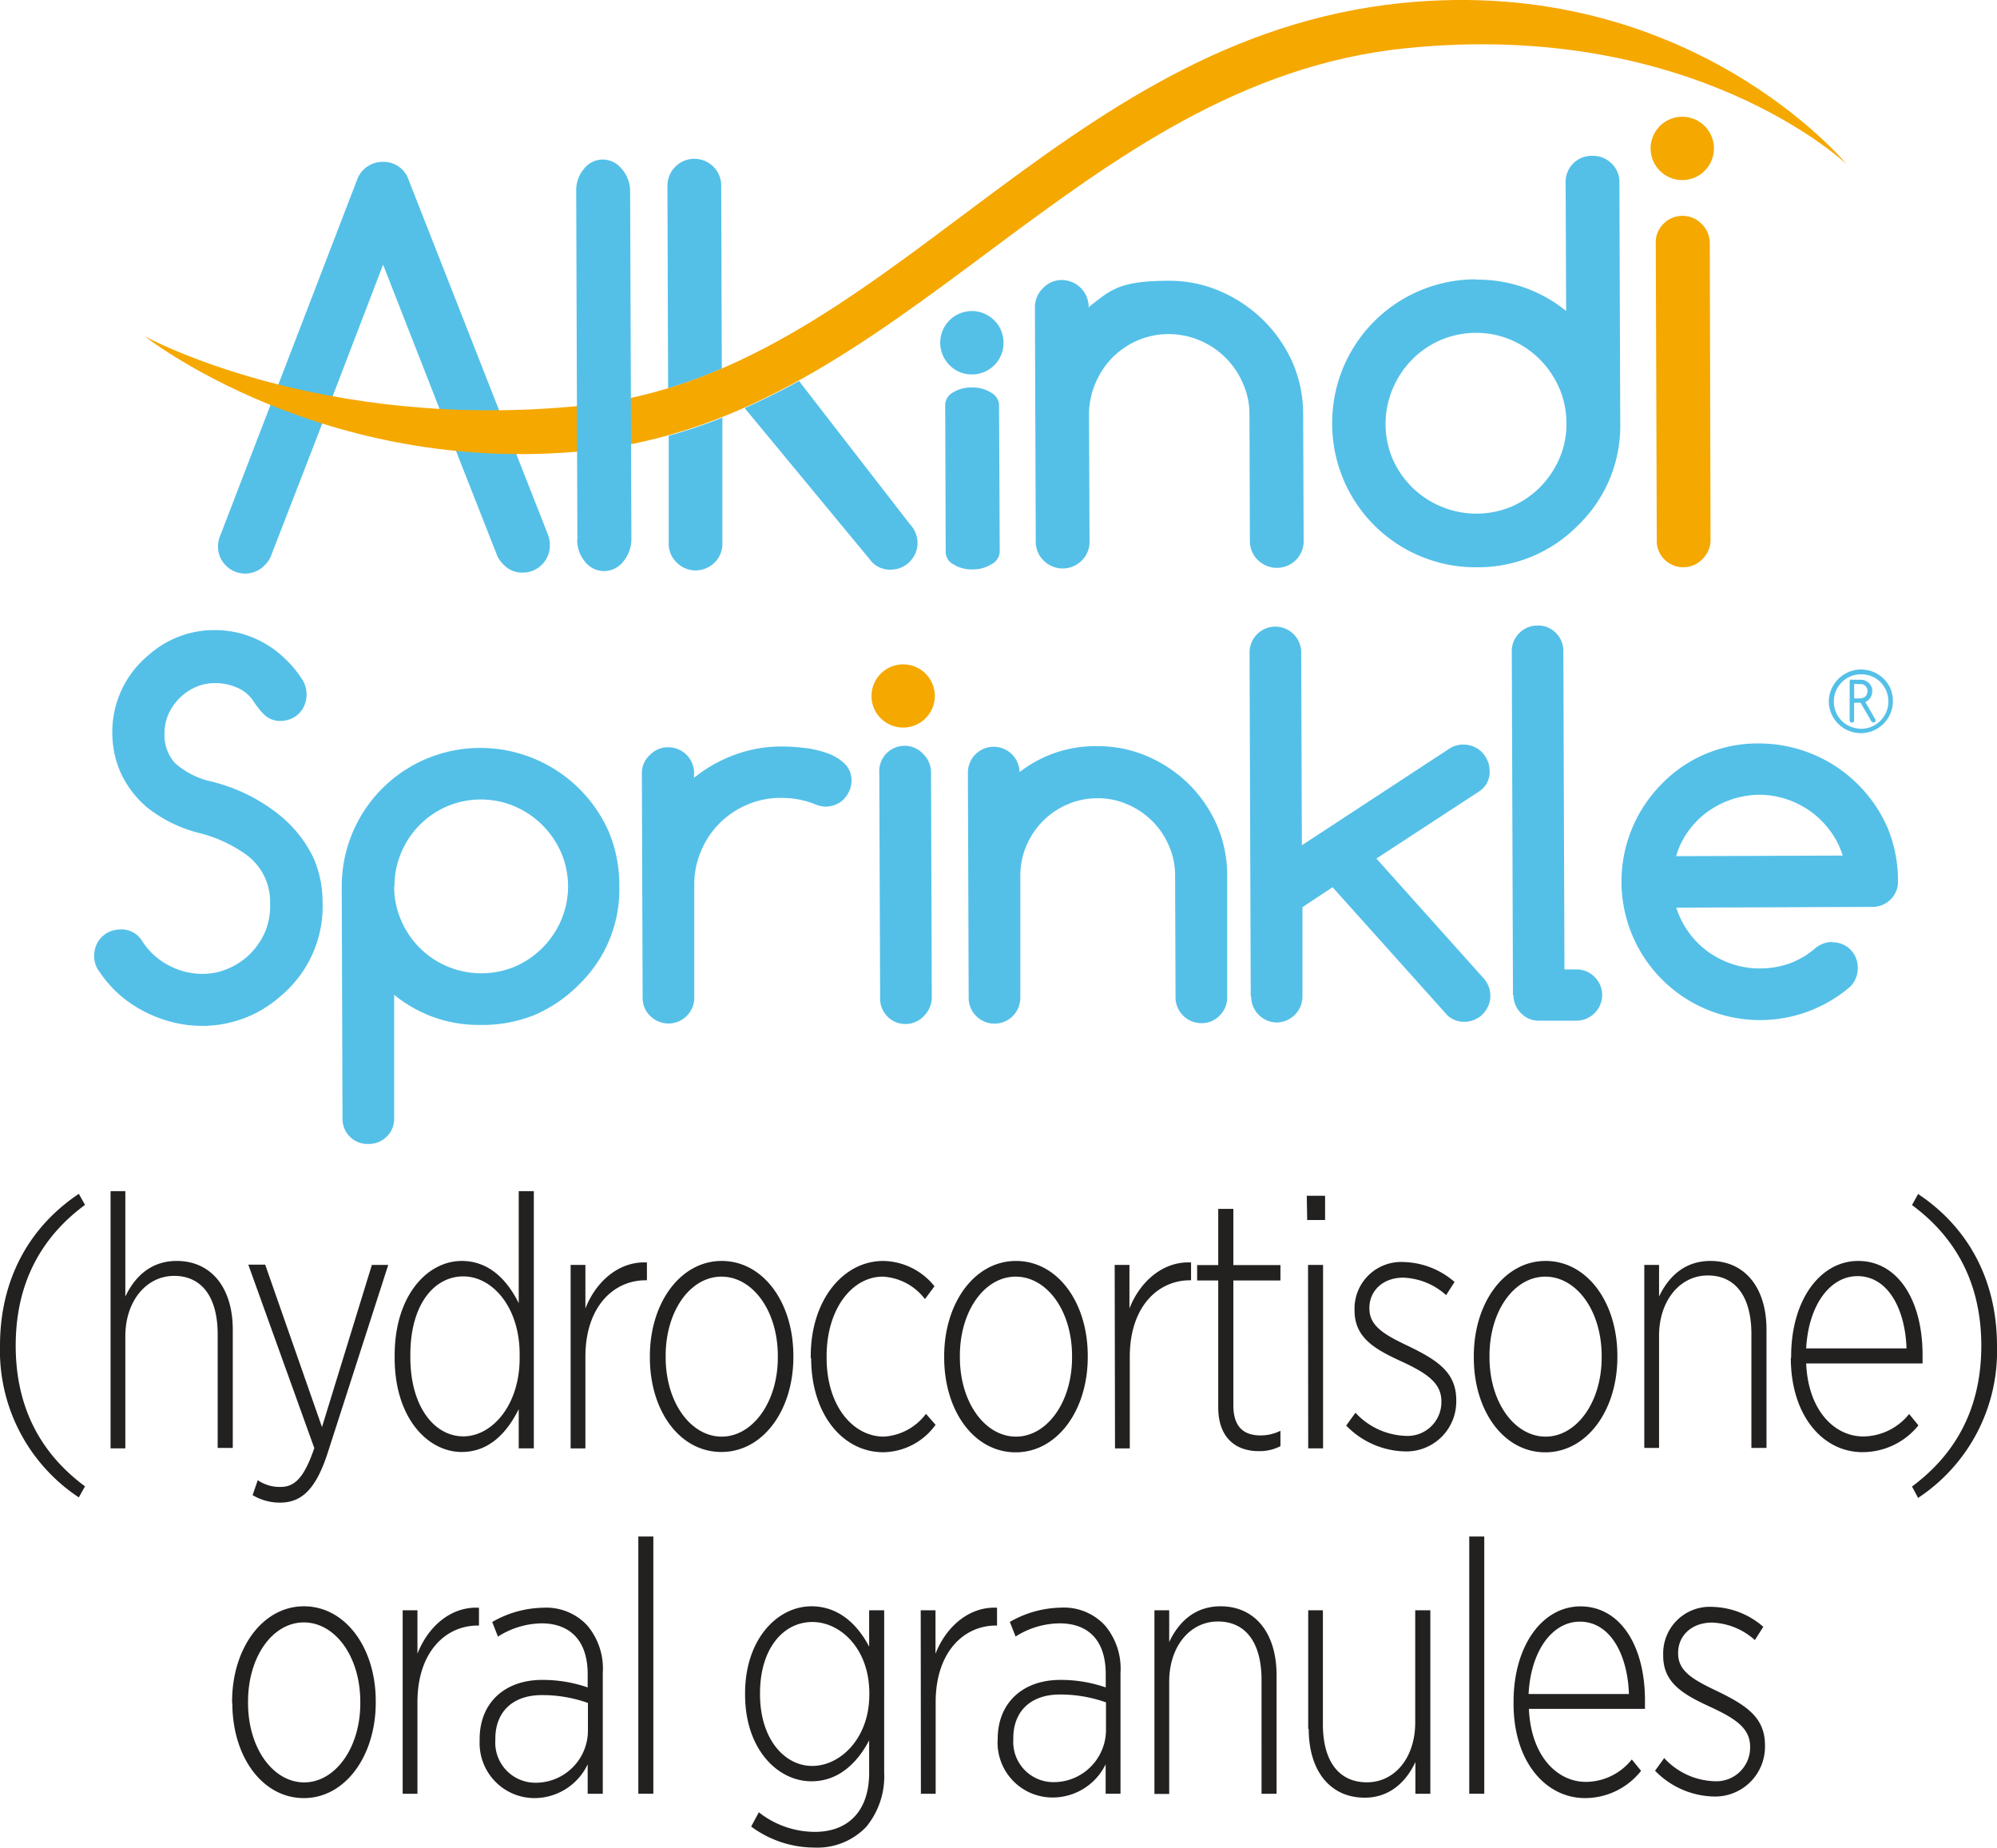
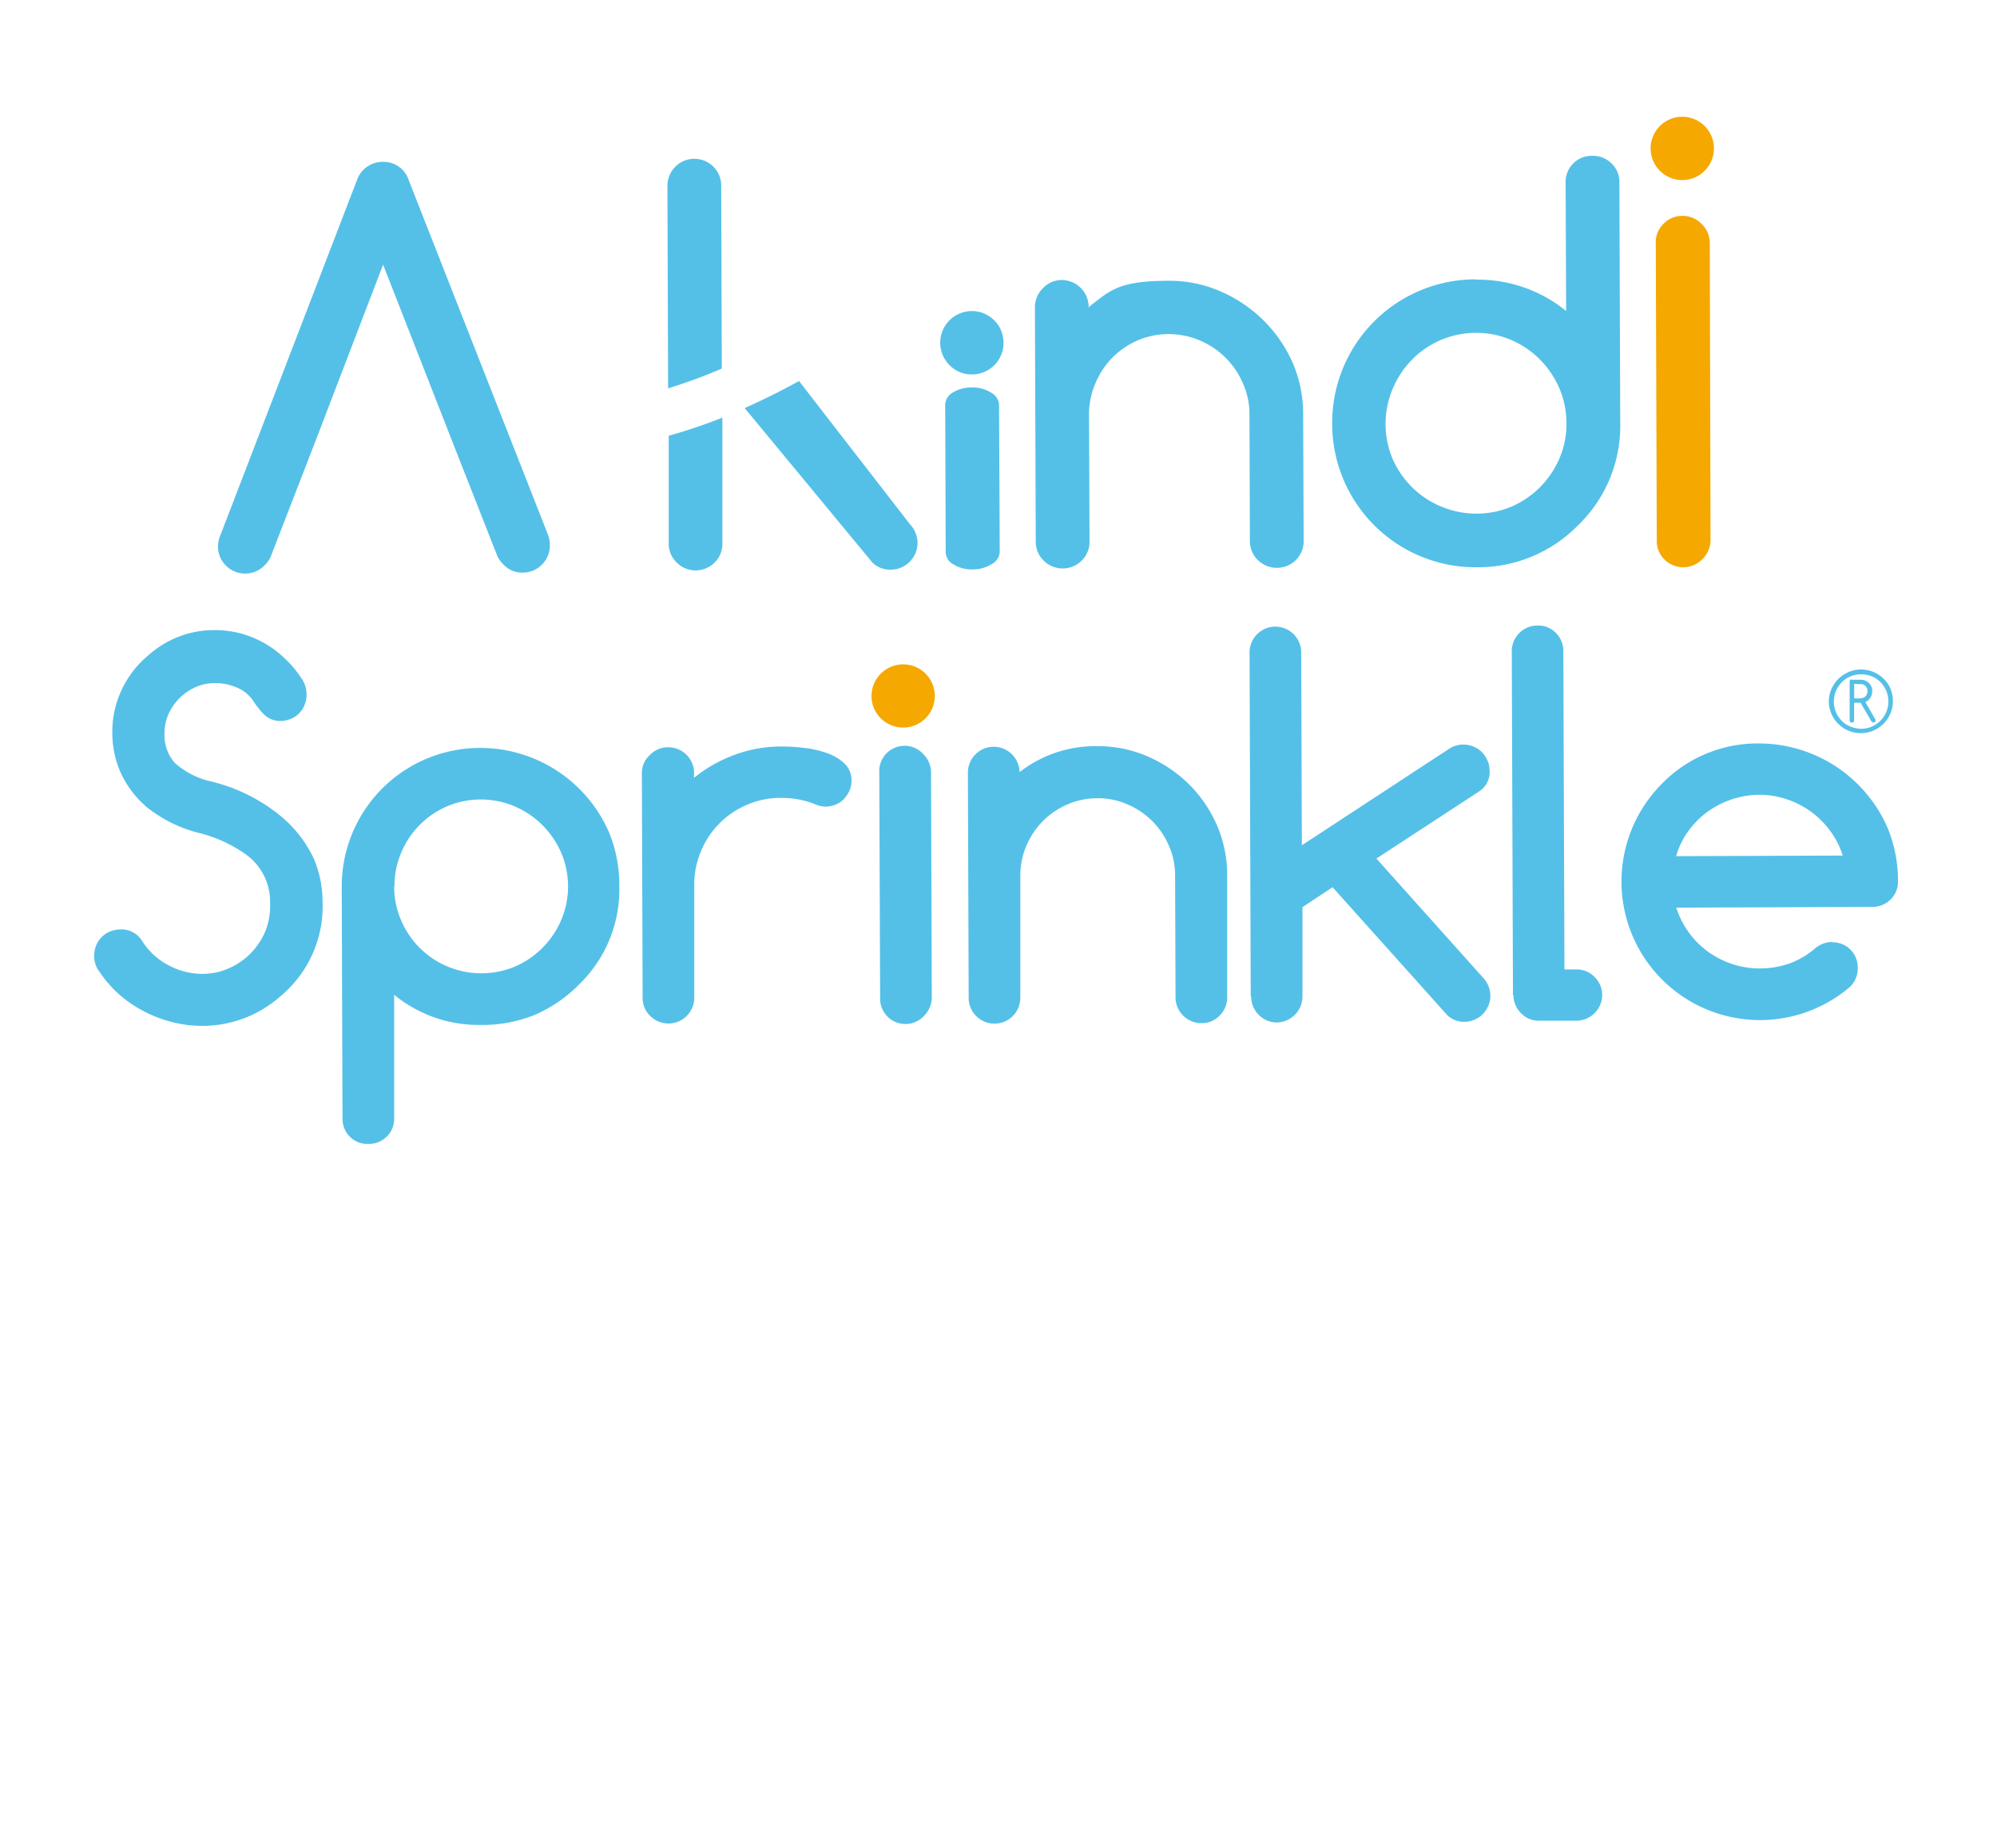
<svg xmlns="http://www.w3.org/2000/svg" viewBox="0 0 236.61 218.9">
  <defs>
    <style>.cls-1{fill:#f5a800}.cls-2{fill:#54c0e8}.cls-3{fill:#232020}</style>
  </defs>
  <g id="Layer_2" data-name="Layer 2">
    <g id="Layer_1-2" data-name="Layer 1">
      <path class="cls-1" d="m196.3 64-.12-35.22a3 3 0 0 1 .92-2.27 3.08 3.08 0 0 1 2.23-.94 3.13 3.13 0 0 1 2.25.92 3.2 3.2 0 0 1 1 2.27l.09 35.24a3.2 3.2 0 0 1-1 2.27 3.16 3.16 0 0 1-4.47 0 3.06 3.06 0 0 1-.9-2.27" />
      <path class="cls-2" d="M64.91 63.3 48.43 21.35a3.14 3.14 0 0 0-3.08-2.18 3.23 3.23 0 0 0-3.07 2.2L26.16 63.28a3.55 3.55 0 0 0-.33 1.46 3.15 3.15 0 0 0 .94 2.26 3.21 3.21 0 0 0 4.55 0 3.46 3.46 0 0 0 .73-1l5.16-13.31 8.18-21.34 8.66 22.12 4.89 12.43a3.56 3.56 0 0 0 .74 1 3 3 0 0 0 2.26.93 3.21 3.21 0 0 0 3.21-3.24 3.49 3.49 0 0 0-.24-1.3M118.37 47.91a1.79 1.79 0 0 0-1-1.43 4.06 4.06 0 0 0-2.22-.58 4.13 4.13 0 0 0-2.24.59 1.72 1.72 0 0 0-.92 1.44l.06 17.51a1.68 1.68 0 0 0 .94 1.43 4.08 4.08 0 0 0 2.24.58 4.13 4.13 0 0 0 2.22-.6 1.77 1.77 0 0 0 1-1.43ZM128.93 36.43c2.69-2.11 3.64-3.15 9.52-3.17a15.15 15.15 0 0 1 6.08 1.22 16.59 16.59 0 0 1 5.08 3.38 16.28 16.28 0 0 1 3.5 5 15.27 15.27 0 0 1 1.29 6.2l.06 15a3.15 3.15 0 0 1-.92 2.28 3.21 3.21 0 0 1-4.51 0 3.12 3.12 0 0 1-.94-2.26l-.05-15a8.84 8.84 0 0 0-.78-3.68 9.63 9.63 0 0 0-5.1-5.07 9.42 9.42 0 0 0-7.39 0 9.82 9.82 0 0 0-3 2.06 9.65 9.65 0 0 0-2 3.06 9.21 9.21 0 0 0-.74 3.69l.06 15a3.08 3.08 0 0 1-.93 2.27 3.19 3.19 0 0 1-4.5 0 3.09 3.09 0 0 1-.94-2.27l-.1-27.71a3.15 3.15 0 0 1 .92-2.26 3.07 3.07 0 0 1 2.27-1 3.21 3.21 0 0 1 3.18 3.13M174.85 33.13a16.54 16.54 0 0 1 10.71 3.71l-.06-15.2a3.11 3.11 0 0 1 .89-2.27 3.07 3.07 0 0 1 2.27-.91 3.14 3.14 0 0 1 2.27.89 3 3 0 0 1 .94 2.27l.1 28.5A16.35 16.35 0 0 1 187 62.2a16.61 16.61 0 0 1-12.05 5 17 17 0 0 1-17.11-17 17 17 0 0 1 17-17.11m10.75 17a10.24 10.24 0 0 0-.85-4.13 11.11 11.11 0 0 0-2.3-3.39 10.86 10.86 0 0 0-3.4-2.3 10.43 10.43 0 0 0-4.17-.84 10.53 10.53 0 0 0-4.21.87 10.75 10.75 0 0 0-3.37 2.31 11 11 0 0 0-2.29 3.47 10.68 10.68 0 0 0 0 8.28 10.79 10.79 0 0 0 5.74 5.64 10.81 10.81 0 0 0 8.38 0 11 11 0 0 0 3.39-2.33 11.13 11.13 0 0 0 2.27-3.4 10.29 10.29 0 0 0 .82-4.13" />
      <path class="cls-1" d="M203.07 17.58a3.75 3.75 0 1 1-7.5 0 3.75 3.75 0 0 1 7.5 0M110.76 82.43a3.75 3.75 0 0 1-6.39 2.67 3.66 3.66 0 0 1-1.11-2.65 3.75 3.75 0 0 1 7.5 0" />
      <path class="cls-2" d="M118.9 40.59a3.72 3.72 0 0 1-3.73 3.76 3.57 3.57 0 0 1-2.65-1.08 3.75 3.75 0 1 1 6.38-2.68M220.51 79.31a3.81 3.81 0 0 1 3.17 1.69 3.8 3.8 0 1 1-7 2.13 3.82 3.82 0 0 1 1.64-3.13 3.89 3.89 0 0 1 2.19-.7m-3.23 3.76v.09a3.2 3.2 0 0 0 1.64 2.77 3.66 3.66 0 0 0 1.61.41 3.24 3.24 0 0 0 1.67-6 3.32 3.32 0 0 0-1.59-.45h-.2a3.17 3.17 0 0 0-2.54 1.36 3.12 3.12 0 0 0-.59 1.83m2.12-2.55h1a1.38 1.38 0 0 1 1.42 1.08 1 1 0 0 1 0 .34 1.37 1.37 0 0 1-.81 1.23c.79 1.35 1.2 2.08 1.24 2.17q-.09.24-.24.24h-.08q-.18 0-.42-.51l-1.06-1.82h-.77v2.08c0 .17-.09.26-.22.26h-.13q-.18-.1-.18-.24v-4.59c0-.19.11-.28.26-.28m.28.53v1.73h.5c.56 0 .91-.18 1-.52a.84.84 0 0 0 .08-.38.82.82 0 0 0-.64-.79.57.57 0 0 0-.25 0ZM17.24 95.48a11.79 11.79 0 0 1-3-4.08 11.59 11.59 0 0 1-.93-4.4 11.79 11.79 0 0 1 4.25-9.36 11.67 11.67 0 0 1 7.9-3 12.3 12.3 0 0 1 2.93.36 12.07 12.07 0 0 1 5.35 3 13.08 13.08 0 0 1 2.14 2.6 3.31 3.31 0 0 1 .44 1.67 3.25 3.25 0 0 1-.23 1.23 3 3 0 0 1-.65 1 2.91 2.91 0 0 1-1 .66 3.07 3.07 0 0 1-1.21.24 2.58 2.58 0 0 1-1-.17 2.68 2.68 0 0 1-.83-.49 5.63 5.63 0 0 1-.7-.75 11.41 11.41 0 0 1-.72-1A4.32 4.32 0 0 0 28 81.42a6.51 6.51 0 0 0-2.62-.5 5.53 5.53 0 0 0-2.17.46 6.38 6.38 0 0 0-1.87 1.25A6.5 6.5 0 0 0 20 84.51a5.49 5.49 0 0 0-.51 2.35 4.92 4.92 0 0 0 1.26 3.55 9.62 9.62 0 0 0 4.3 2.17 20.61 20.61 0 0 1 8.1 4 14.75 14.75 0 0 1 4 5.06 13.12 13.12 0 0 1 1.07 5.23 13.84 13.84 0 0 1-5 11.15 13.88 13.88 0 0 1-9.22 3.5 14.1 14.1 0 0 1-3.46-.41 15.52 15.52 0 0 1-3.33-1.23 14.93 14.93 0 0 1-3-2 14 14 0 0 1-2.43-2.78 2.94 2.94 0 0 1-.62-1.87 3.15 3.15 0 0 1 .23-1.22 2.89 2.89 0 0 1 .65-1 3 3 0 0 1 1-.67 3.45 3.45 0 0 1 1.23-.24 2.87 2.87 0 0 1 2.61 1.43 8.18 8.18 0 0 0 3.12 2.83 8.39 8.39 0 0 0 4 1 7.44 7.44 0 0 0 3.14-.67 8.21 8.21 0 0 0 2.58-1.78 8.6 8.6 0 0 0 1.73-2.62A8.11 8.11 0 0 0 32 107a6.89 6.89 0 0 0-2.93-5.83 16.41 16.41 0 0 0-5.45-2.49 16.16 16.16 0 0 1-6.42-3.22M57 121.41a15.77 15.77 0 0 1-10.3-3.57v14.62a2.88 2.88 0 0 1-.88 2.18 3 3 0 0 1-2.18.87 2.92 2.92 0 0 1-2.18-.85 3 3 0 0 1-.88-2.18l-.09-27.42A16.39 16.39 0 0 1 56.92 88.6a16.63 16.63 0 0 1 15.24 10 16.39 16.39 0 0 1 1.22 6.4 15.65 15.65 0 0 1-4.76 11.61 16.61 16.61 0 0 1-5.33 3.64 16.34 16.34 0 0 1-6.29 1.16M46.7 105a9.91 9.91 0 0 0 .82 4 10.26 10.26 0 0 0 5.48 5.48 10.37 10.37 0 0 0 8.06 0 10.51 10.51 0 0 0 5.44-5.51 10.19 10.19 0 0 0 0-7.94 10.62 10.62 0 0 0-2.21-3.26A10.43 10.43 0 0 0 61 95.53a10.26 10.26 0 0 0-8.06 0 10.28 10.28 0 0 0-5.41 5.49 9.94 9.94 0 0 0-.79 4M82.23 91.56v.58A16.89 16.89 0 0 1 87 89.43a15.81 15.81 0 0 1 5.5-1 22.84 22.84 0 0 1 2.77.16 12.45 12.45 0 0 1 2.72.62 5.74 5.74 0 0 1 2.07 1.24 2.72 2.72 0 0 1 .83 2 3 3 0 0 1-.24 1.2 3.52 3.52 0 0 1-.66 1 2.82 2.82 0 0 1-1 .67 3.2 3.2 0 0 1-1.2.23 3.16 3.16 0 0 1-1.29-.31 10.6 10.6 0 0 0-4-.72 9.85 9.85 0 0 0-4 .82 10.14 10.14 0 0 0-5.44 5.48 10 10 0 0 0-.8 4v13.36a3.06 3.06 0 0 1-5.22 2.17 2.91 2.91 0 0 1-.9-2.15l-.09-26.71a2.89 2.89 0 0 1 .95-2.06 3 3 0 0 1 2.18-.91 3.06 3.06 0 0 1 3.06 3M104.28 118.17l-.1-26.66a3 3 0 0 1 5.2-2.2 3.09 3.09 0 0 1 .93 2.18l.09 26.66a3.09 3.09 0 0 1-.91 2.18 3 3 0 0 1-5.21-2.16M120.9 91.39a14.58 14.58 0 0 1 9.15-3 14.74 14.74 0 0 1 5.85 1.18 16.13 16.13 0 0 1 4.89 3.25 15.61 15.61 0 0 1 3.36 4.85 14.84 14.84 0 0 1 1.25 6v14.44a3 3 0 0 1-.89 2.19 2.91 2.91 0 0 1-2.15.9 3.06 3.06 0 0 1-3.08-3.07l-.05-14.43a8.69 8.69 0 0 0-.75-3.55 9.24 9.24 0 0 0-4.91-4.87 8.53 8.53 0 0 0-3.54-.72 8.82 8.82 0 0 0-3.56.73 9.21 9.21 0 0 0-4.87 4.92 8.9 8.9 0 0 0-.71 3.55v14.44a3.06 3.06 0 1 1-6.12 0l-.09-26.66a3.06 3.06 0 0 1 3.06-3.08 3.07 3.07 0 0 1 3.06 3M148.19 118l-.14-40.71a3.06 3.06 0 1 1 6.12 0l.08 22.84 17.48-11.45a3 3 0 0 1 1.64-.48 3.2 3.2 0 0 1 1.2.23 2.94 2.94 0 0 1 1 .66 3.34 3.34 0 0 1 .67 1 2.93 2.93 0 0 1 .25 1.17 2.72 2.72 0 0 1-1.16 2.44l-12.25 8 12.65 14.13a3.1 3.1 0 0 1 .85 2.13 2.83 2.83 0 0 1-.24 1.18 3.45 3.45 0 0 1-.66 1 2.79 2.79 0 0 1-1 .66 3 3 0 0 1-1.2.24 2.85 2.85 0 0 1-2-.78l-13.59-15.16-3.57 2.36v10.57a3.09 3.09 0 0 1-3 3.09 3.07 3.07 0 0 1-3.08-3.07M179.26 117.93l-.14-40.74A3 3 0 0 1 180 75a3 3 0 0 1 2.18-.9 2.89 2.89 0 0 1 2.18.89 3 3 0 0 1 .87 2.18l.13 37.67h1.41a2.94 2.94 0 0 1 2.16.89 3 3 0 0 1 .9 2.18 3.06 3.06 0 0 1-3 3h-4.48a2.88 2.88 0 0 1-2.14-.89 3 3 0 0 1-.89-2.15M217.05 111.62a3 3 0 0 1 2.19.86 3 3 0 0 1 .87 2.18 3.07 3.07 0 0 1-.87 2.2 16.41 16.41 0 0 1-22.41-23.94 15.8 15.8 0 0 1 11.59-4.85 16.63 16.63 0 0 1 15.23 10 16.39 16.39 0 0 1 1.23 6.31 2.91 2.91 0 0 1-.89 2.18 3 3 0 0 1-2.18.87l-23.2.09a10.34 10.34 0 0 0 3.75 5.21 10.88 10.88 0 0 0 2.88 1.47 10.27 10.27 0 0 0 3.27.52 10.51 10.51 0 0 0 3.54-.6 9.88 9.88 0 0 0 3-1.77 3.21 3.21 0 0 1 2-.77m1.28-10.23a9.54 9.54 0 0 0-1.49-2.93 10.32 10.32 0 0 0-2.29-2.28 10.58 10.58 0 0 0-2.88-1.47 10.07 10.07 0 0 0-3.23-.52 10.5 10.5 0 0 0-3.25.54 10.76 10.76 0 0 0-2.9 1.49 10.12 10.12 0 0 0-2.27 2.3 9.56 9.56 0 0 0-1.43 2.94ZM79.23 64.38a3.07 3.07 0 0 0 .94 2.25 3.16 3.16 0 0 0 4.5 0 3.06 3.06 0 0 0 .92-2.26V49.43h.11a64.73 64.73 0 0 1-6.47 2.19ZM85.45 22a3.13 3.13 0 0 0-.94-2.27A3.19 3.19 0 0 0 79.08 22l.08 24a61.19 61.19 0 0 0 6.36-2.34ZM103.39 66.67a3 3 0 0 0 2.13.81 3.17 3.17 0 0 0 2.26-.93 3.62 3.62 0 0 0 .68-1 3 3 0 0 0 .25-1.21 3.22 3.22 0 0 0-.89-2.23l-13.17-17h.07q-3.18 1.76-6.49 3.23Z" />
-       <path class="cls-1" d="M166.08.36c-41.18 4.2-61.23 44-97 47.68-31.3 3.19-51.94-8.21-51.94-8.21S38.3 56.57 69.59 53.39c37.25-3.8 57.92-43.7 97-47.68 34.13-3.48 52.19 13.73 52.19 13.73S200.21-3.11 166.08.36" />
-       <path class="cls-2" d="m68.41 63.87-.14-41.24a3.88 3.88 0 0 1 .92-2.63 2.82 2.82 0 0 1 2.23-1.1 2.86 2.86 0 0 1 2.24 1.1 4 4 0 0 1 1 2.65l.15 41.25a4.15 4.15 0 0 1-1 2.66 2.85 2.85 0 0 1-4.48 0 3.94 3.94 0 0 1-.94-2.65" />
-       <path class="cls-3" d="M0 159.42c0-8 3.57-14.14 9.34-18l.73 1.31c-5.13 3.79-8.21 9.2-8.21 16.67s3.08 12.87 8.21 16.67l-.73 1.31a20.84 20.84 0 0 1-9.34-18M13.1 141.1h1.75v12.49c1.1-2.32 3-4.22 6.08-4.22 4.1 0 6.65 3.17 6.65 8.15v14h-1.79v-13.46c0-4.38-1.86-6.92-5.16-6.92s-5.78 3-5.78 7.14v13.29H13.1ZM44.06 149.84H46L38.86 172c-1.44 4.52-3.19 6-5.7 6a6.27 6.27 0 0 1-3.23-.89l.61-1.77a4.59 4.59 0 0 0 2.7.8c1.71 0 2.81-1.14 4-4.6l-7.82-21.73h2l6.73 19.24ZM46.76 160.89v-.33c0-7.14 3.91-11.19 7.94-11.19 3.3 0 5.43 2.32 6.76 5V141.1h1.79v30.47h-1.79v-4.64C60.09 169.67 58 172 54.7 172c-4 0-7.94-4-7.94-11.14m14.81 0v-.42c0-5.65-3.26-9.24-6.68-9.24s-6.27 3.29-6.27 9.28v.3c0 5.91 2.89 9.37 6.27 9.37s6.68-3.63 6.68-9.29M67.61 149.84h1.75V155c1.25-3.21 4-5.62 7.29-5.45v2.11h-.15c-3.8 0-7.14 3.12-7.14 9.07v10.85h-1.75ZM77 160.81v-.17c0-6.29 3.61-11.27 8.51-11.27S94 154.27 94 160.6v.17c0 6.29-3.6 11.23-8.53 11.23S77 167.14 77 160.81m15.16 0v-.17c0-5.4-3-9.41-6.68-9.41s-6.61 4.05-6.61 9.37v.17c0 5.4 3 9.41 6.64 9.41s6.65-4.05 6.65-9.37M96.06 160.89v-.25c0-6.63 3.84-11.27 8.59-11.27a7.93 7.93 0 0 1 6.07 3l-1.13 1.52a6.71 6.71 0 0 0-5-2.66c-3.61 0-6.65 3.8-6.65 9.41v.21c0 5.78 3.19 9.33 6.77 9.33a6.72 6.72 0 0 0 5-2.7l1.14 1.3a7.77 7.77 0 0 1-6.19 3.25c-4.82 0-8.55-4.51-8.55-11.14M111.87 160.81v-.17c0-6.29 3.6-11.27 8.51-11.27s8.5 4.9 8.5 11.23v.17c0 6.29-3.61 11.27-8.54 11.27s-8.47-4.9-8.47-11.23m15.15 0v-.17c0-5.4-3-9.41-6.68-9.41s-6.61 4.05-6.61 9.37v.17c0 5.4 3 9.41 6.65 9.41s6.64-4.05 6.64-9.37M132.07 149.84h1.75V155c1.25-3.21 4-5.62 7.3-5.45v2.11H141c-3.8 0-7.14 3.12-7.14 9.07v10.85h-1.75ZM144.34 166.68v-15h-2.5v-1.82h2.5v-6.66h1.79v6.66h5.58v1.82h-5.58v14.77c0 2.7 1.33 3.59 3.26 3.59a5.38 5.38 0 0 0 2.32-.55v1.82a5.35 5.35 0 0 1-2.58.59c-2.7 0-4.79-1.57-4.79-5.19M154.83 141.65H157v2.87h-2.12Zm.15 8.19h1.78v21.73H155ZM159.5 168.87l1.1-1.52a8.47 8.47 0 0 0 5.93 2.74 4 4 0 0 0 4.25-4.05V166c0-2.15-1.67-3.29-4.56-4.65-3.23-1.47-5.73-2.82-5.73-6.11v-.09a5.52 5.52 0 0 1 5.85-5.65 9.53 9.53 0 0 1 6 2.36l-1 1.56a8 8 0 0 0-5.09-2.07c-2.36 0-4 1.52-4 3.59v.06c0 2.12 1.82 3.13 4.67 4.48 3.38 1.65 5.62 3.08 5.62 6.37a5.91 5.91 0 0 1-6.15 6.08 10 10 0 0 1-6.91-3.08M174.62 160.81v-.17c0-6.29 3.6-11.27 8.51-11.27s8.5 4.9 8.5 11.23v.17c0 6.29-3.61 11.27-8.54 11.27s-8.47-4.9-8.47-11.23m15.15 0v-.17c0-5.4-3-9.41-6.68-9.41s-6.61 4.05-6.61 9.37v.17c0 5.4 3 9.41 6.65 9.41s6.64-4.05 6.64-9.37M194.82 149.84h1.75v3.75c1.1-2.32 3-4.22 6.08-4.22 4.1 0 6.65 3.17 6.65 8.15v14h-1.79v-13.5c0-4.39-1.86-6.93-5.17-6.93s-5.77 3-5.77 7.14v13.29h-1.75ZM212.22 160.85v-.17c0-6.71 3.46-11.31 7.94-11.31 4.64 0 7.63 4.56 7.63 11.14v1H214c.23 5.52 3.31 8.65 6.77 8.65a7.05 7.05 0 0 0 5.43-2.66l1.1 1.35a8.5 8.5 0 0 1-6.65 3.17c-4.59 0-8.47-4.22-8.47-11.19m13.71-1.1c-.15-4.6-2.16-8.56-5.81-8.56-3.27 0-5.81 3.46-6.08 8.56Z" />
-       <path class="cls-3" d="M226.54 176.09c5.13-3.8 8.21-9.2 8.21-16.67s-3.08-12.88-8.21-16.67l.72-1.31c5.78 3.84 9.35 10 9.35 18a20.82 20.82 0 0 1-9.35 18ZM27.5 201.72v-.16c0-6.29 3.61-11.28 8.51-11.28s8.51 4.9 8.51 11.23v.17C44.52 208 40.91 213 36 213s-8.47-4.9-8.47-11.23m15.16 0v-.16c0-5.41-3-9.42-6.69-9.42s-6.61 4.05-6.61 9.37v.17c0 5.4 3 9.41 6.65 9.41s6.65-4.05 6.65-9.37M47.71 190.75h1.75v5.15c1.25-3.21 3.95-5.62 7.29-5.45v2.11h-.15c-3.8 0-7.14 3.13-7.14 9.08v10.85h-1.75ZM56.83 206.15V206c0-4.31 3-7 7.4-7a16.28 16.28 0 0 1 5.4.89v-1.59c0-3.92-2.06-6-5.47-6a9.86 9.86 0 0 0-5.16 1.57l-.68-1.73a12.43 12.43 0 0 1 6-1.69 6.63 6.63 0 0 1 5.28 2.12 7.93 7.93 0 0 1 1.82 5.61v14.31h-1.79V209a7 7 0 0 1-6.27 4 6.51 6.51 0 0 1-6.53-6.8m12.83-1.35v-3.12a16 16 0 0 0-5.46-.93c-3.58 0-5.51 2.11-5.51 5.15v.17a4.75 4.75 0 0 0 4.82 5.06 6.19 6.19 0 0 0 6.15-6.33M75.63 182.01h1.78v30.47h-1.78zM89 216.37l.91-1.69a10.73 10.73 0 0 0 6.65 2.32c3.83 0 6.42-2.36 6.42-7v-3.84c-1.37 2.61-3.57 4.85-6.84 4.85-4 0-7.86-3.8-7.86-10.26v-.17c0-6.41 3.83-10.3 7.86-10.3 3.3 0 5.51 2.24 6.84 4.78v-4.31h1.78V210a9.41 9.41 0 0 1-2.13 6.41 8 8 0 0 1-6.15 2.45 12.6 12.6 0 0 1-7.48-2.49m14-15.62v-.17c0-5.23-3.38-8.44-6.76-8.44s-6.19 3.08-6.19 8.44v.13c0 5.23 2.85 8.48 6.19 8.48s6.76-3.29 6.76-8.44M109.09 190.75h1.75v5.15c1.25-3.21 4-5.62 7.29-5.45v2.11H118c-3.8 0-7.14 3.13-7.14 9.08v10.85h-1.75ZM118.21 206.15V206c0-4.31 3-7 7.41-7a16.21 16.21 0 0 1 5.39.89v-1.59c0-3.92-2-6-5.47-6a9.88 9.88 0 0 0-5.21 1.56l-.68-1.73a12.49 12.49 0 0 1 6-1.69 6.62 6.62 0 0 1 5.28 2.12 7.93 7.93 0 0 1 1.83 5.61v14.31H131V209a7 7 0 0 1-6.27 3.93 6.51 6.51 0 0 1-6.53-6.8m12.84-1.35v-3.12a16.13 16.13 0 0 0-5.47-.93c-3.57 0-5.51 2.11-5.51 5.15v.17a4.76 4.76 0 0 0 4.82 5.06 6.2 6.2 0 0 0 6.16-6.33M136.78 190.75h1.75v3.76c1.1-2.33 3-4.23 6.08-4.23 4.1 0 6.64 3.17 6.64 8.15v14.06h-1.78V199c0-4.39-1.86-6.92-5.17-6.92s-5.77 2.95-5.77 7.13v13.3h-1.75ZM155 204.8v-14.05h1.74v13.5c0 4.39 1.9 6.88 5.21 6.88s5.73-2.91 5.73-7.09v-13.29h1.79v21.74h-1.77v-3.76c-1.06 2.28-3 4.22-6 4.22-4.1 0-6.64-3.17-6.64-8.15M174.08 182.01h1.78v30.47h-1.78zM179.33 201.76v-.16c0-6.71 3.45-11.31 7.93-11.31 4.64 0 7.64 4.55 7.64 11.14v1h-13.75c.23 5.53 3.3 8.65 6.76 8.65a7 7 0 0 0 5.43-2.66l1.1 1.35a8.47 8.47 0 0 1-6.64 3.23c-4.6 0-8.47-4.22-8.47-11.19m13.67-1.14c-.15-4.6-2.17-8.57-5.82-8.57-3.26 0-5.81 3.46-6.07 8.57ZM196.08 209.78l1.1-1.52a8.44 8.44 0 0 0 5.92 2.74 4 4 0 0 0 4.26-4v-.09c0-2.15-1.67-3.29-4.56-4.64-3.23-1.48-5.74-2.83-5.74-6.12V196a5.52 5.52 0 0 1 5.86-5.65 9.48 9.48 0 0 1 6 2.36l-1 1.57a8 8 0 0 0-5.09-2.07c-2.36 0-4 1.52-4 3.58v.09c0 2.11 1.82 3.12 4.67 4.47 3.38 1.65 5.62 3.08 5.62 6.38a5.91 5.91 0 0 1-6.15 6.08 10 10 0 0 1-6.91-3.09" />
    </g>
  </g>
</svg>